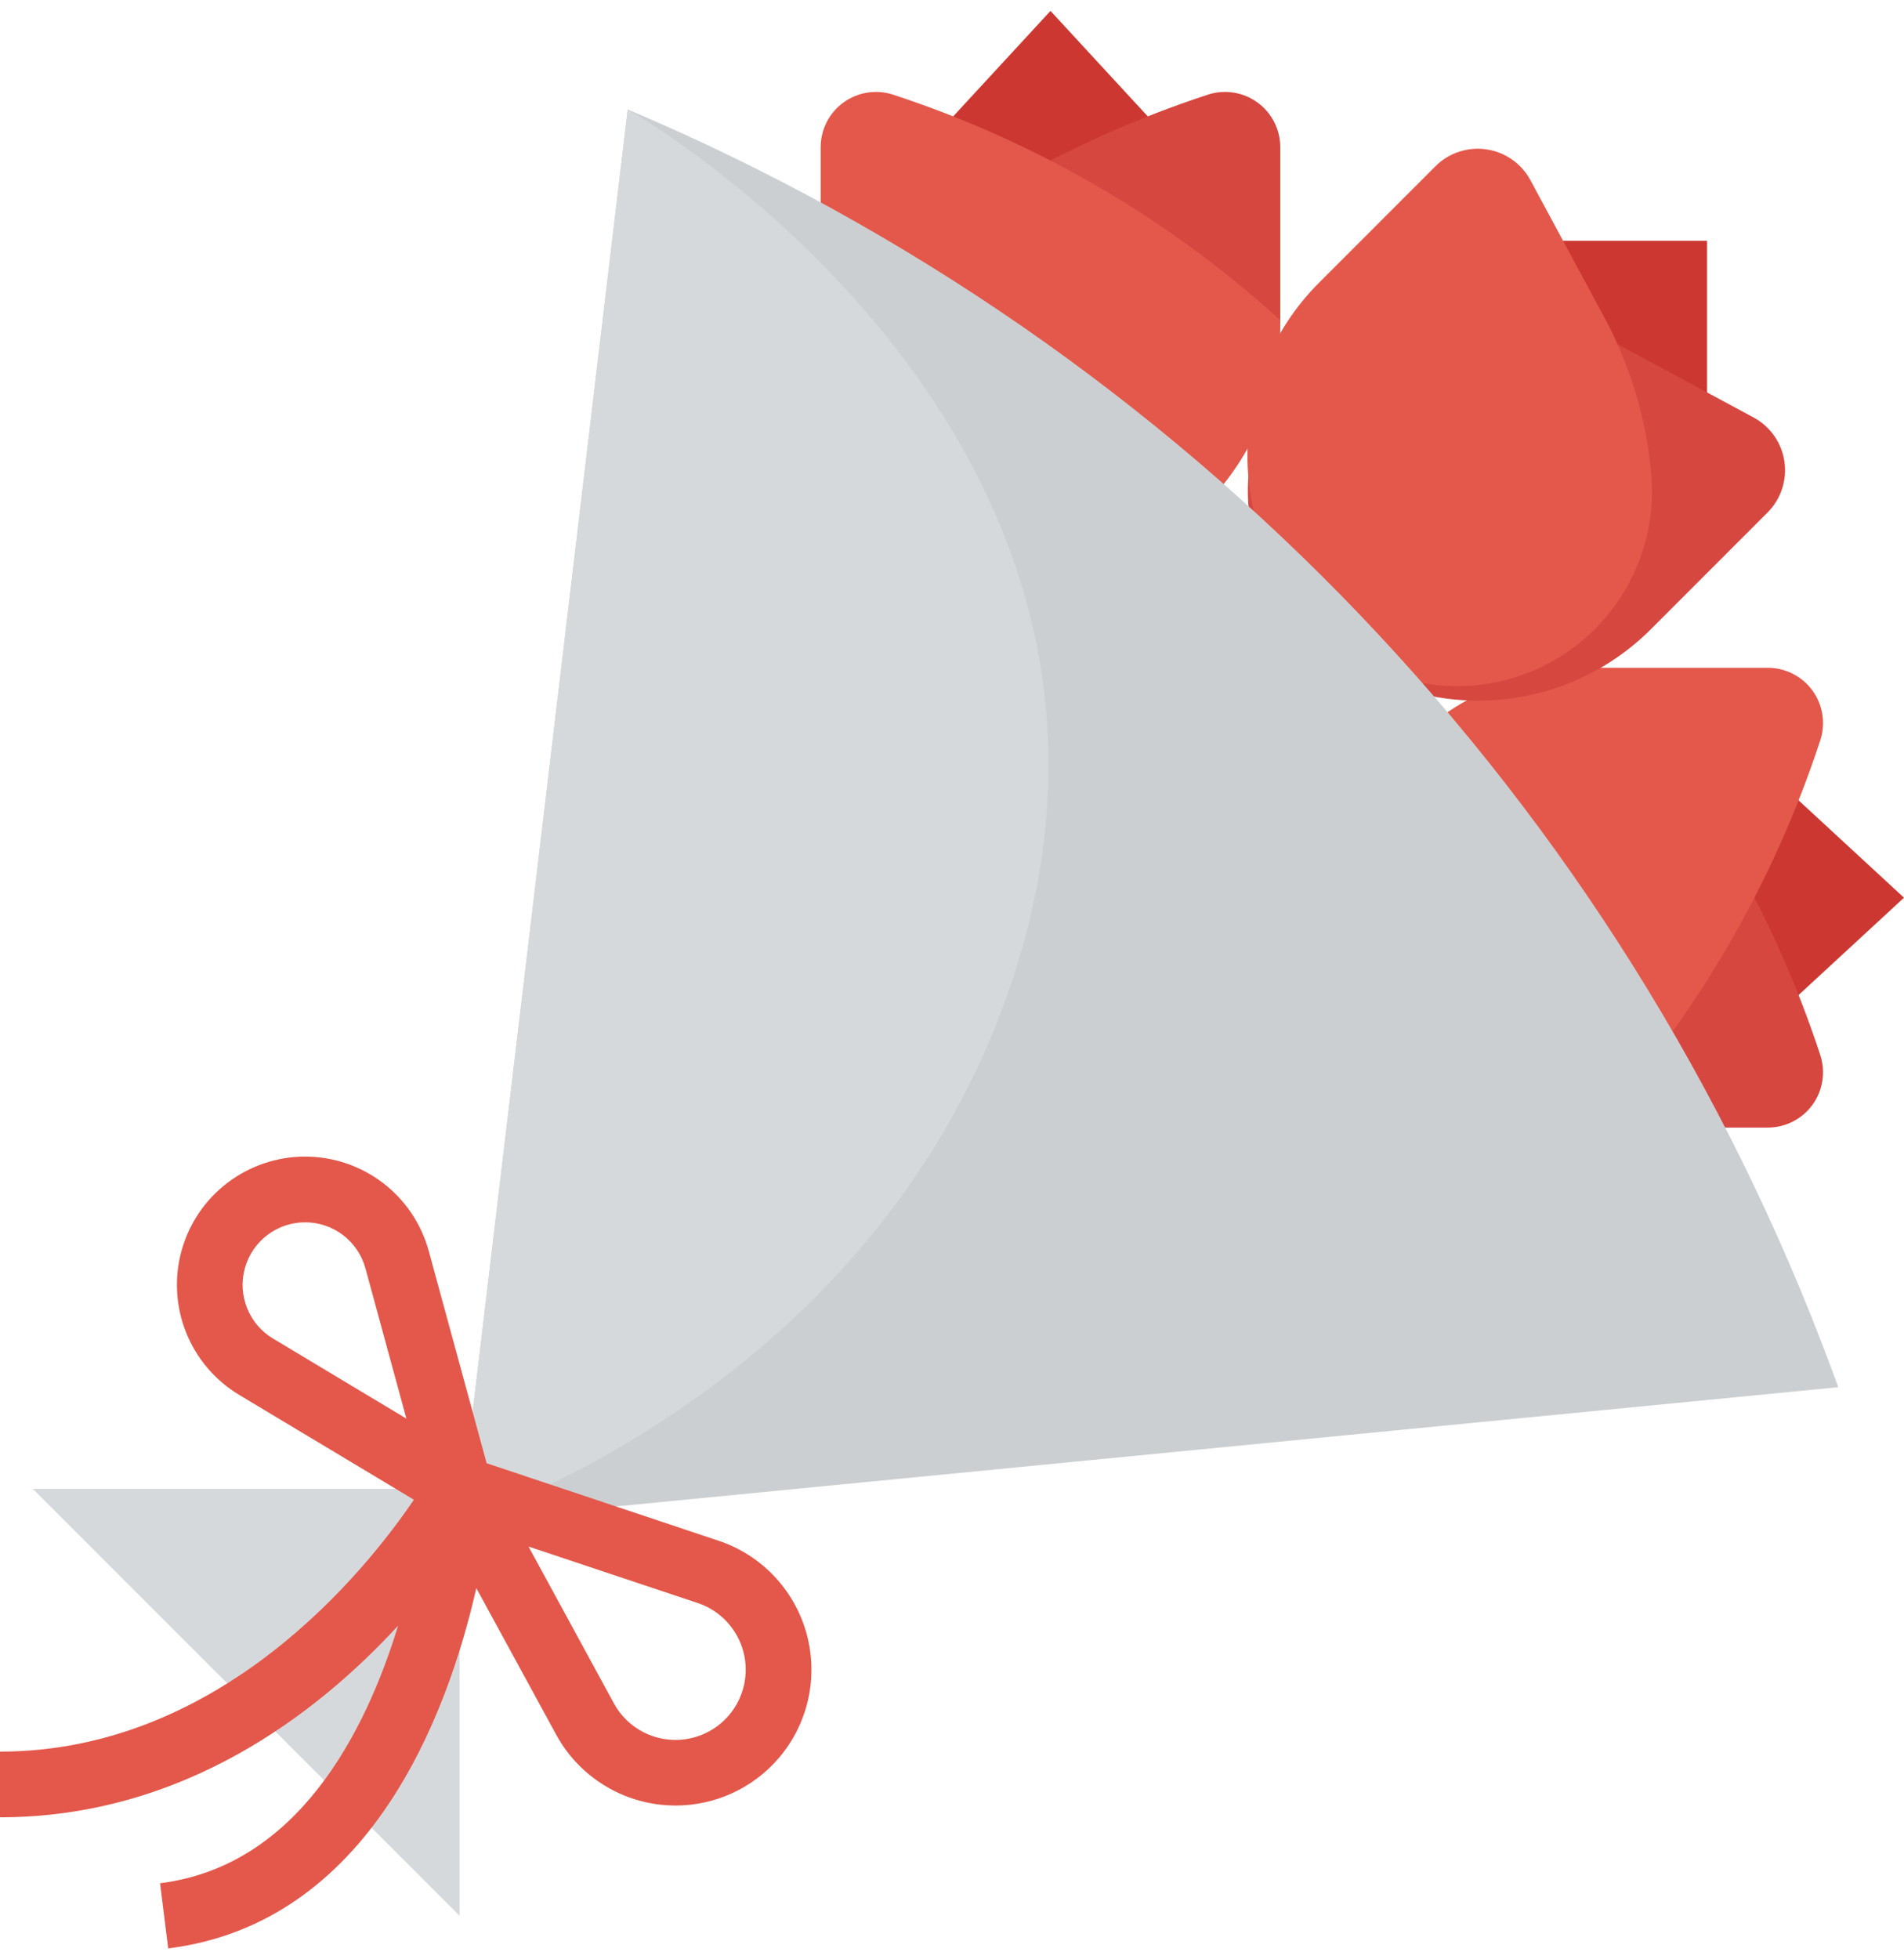
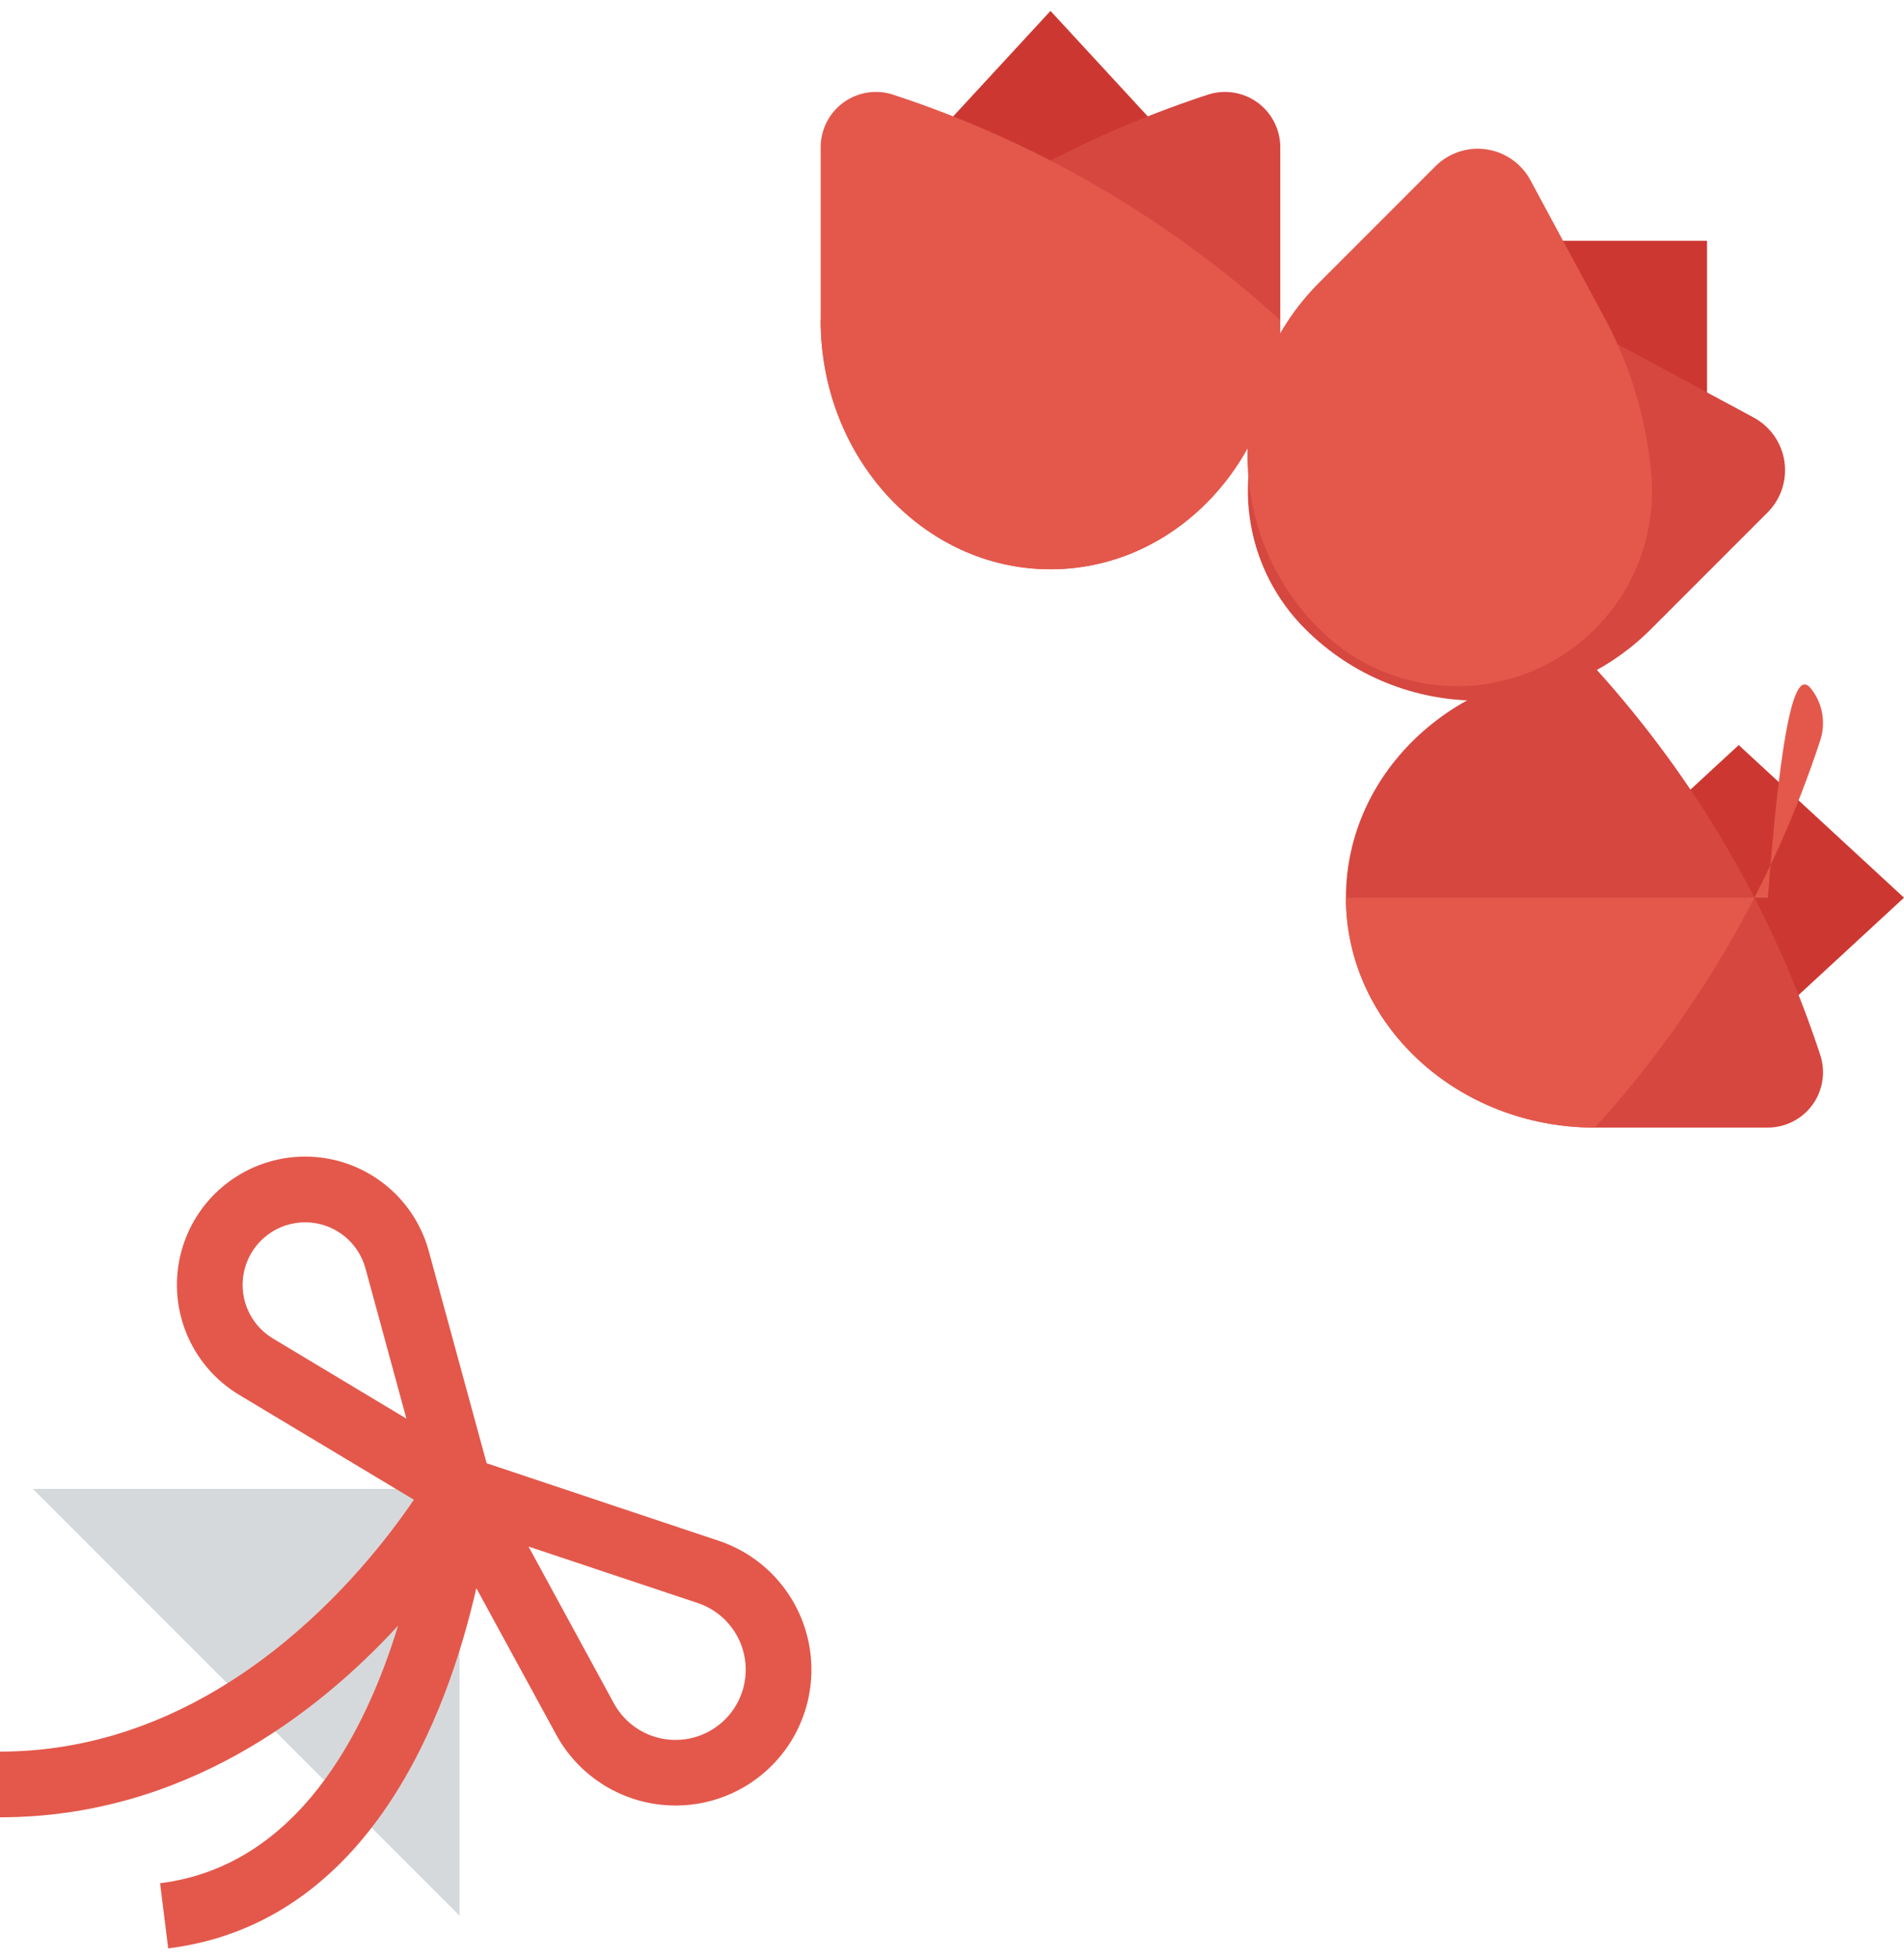
<svg xmlns="http://www.w3.org/2000/svg" width="70" height="72" viewBox="0 0 70 72" fill="none">
  <path d="M63.923 27.379L70 32.988L63.923 38.596L57.845 32.988L63.923 27.379Z" fill="#CC3831" />
  <path d="M49.483 32.987C49.483 37.654 53.586 41.436 58.637 41.436H64.994C65.643 41.435 66.253 41.124 66.635 40.599C67.016 40.074 67.124 39.398 66.925 38.78C65.195 33.503 62.371 28.65 58.637 24.539C53.586 24.539 49.483 28.321 49.483 32.987Z" fill="#D64740" />
-   <path d="M49.483 32.987C49.483 28.321 53.586 24.539 58.637 24.539H64.994C65.643 24.54 66.253 24.851 66.635 25.375C67.016 25.901 67.124 26.576 66.925 27.195C65.195 32.472 62.371 37.325 58.637 41.436C53.586 41.436 49.483 37.654 49.483 32.987Z" fill="#E3584B" />
+   <path d="M49.483 32.987H64.994C65.643 24.54 66.253 24.851 66.635 25.375C67.016 25.901 67.124 26.576 66.925 27.195C65.195 32.472 62.371 37.325 58.637 41.436C53.586 41.436 49.483 37.654 49.483 32.987Z" fill="#E3584B" />
  <path d="M33.012 6.478L38.621 0.401L44.229 6.478L38.621 12.556L33.012 6.478Z" fill="#CC3831" />
  <path d="M38.621 20.919C43.286 20.919 47.069 16.815 47.069 11.764V5.407C47.068 4.759 46.757 4.149 46.232 3.767C45.707 3.385 45.032 3.277 44.413 3.476C39.136 5.206 34.283 8.03 30.172 11.764C30.172 16.815 33.955 20.919 38.621 20.919Z" fill="#D64740" />
  <path d="M38.621 20.919C33.955 20.919 30.172 16.815 30.172 11.764V5.407C30.173 4.759 30.483 4.149 31.009 3.767C31.534 3.385 32.21 3.277 32.827 3.476C38.105 5.206 42.958 8.03 47.069 11.764C47.069 16.815 43.286 20.919 38.621 20.919Z" fill="#E3584B" />
  <path d="M54.31 8.85H62.759V17.298H54.31V8.85Z" fill="#CC3831" />
  <path d="M47.981 23.11C51.495 26.625 57.193 26.625 60.707 23.11L64.978 18.839C65.473 18.347 65.705 17.65 65.604 16.96C65.503 16.27 65.08 15.668 64.466 15.339L59.411 12.618C57.642 11.666 55.699 11.082 53.698 10.902C50.692 10.626 47.835 12.264 46.554 14.999C45.274 17.733 45.844 20.977 47.981 23.11Z" fill="#D64740" />
  <path d="M48.498 23.11C44.984 19.596 44.984 13.899 48.498 10.385L52.77 6.113C53.261 5.62 53.958 5.387 54.648 5.489C55.338 5.59 55.939 6.012 56.269 6.627L58.991 11.681C59.943 13.45 60.526 15.393 60.707 17.393C60.983 20.4 59.344 23.258 56.609 24.538C53.875 25.819 50.631 25.248 48.498 23.11Z" fill="#E3584B" />
-   <path d="M16.896 55.919L23.078 4.022C43.587 12.693 59.605 29.448 67.344 50.326L67.586 50.976L16.896 55.919Z" fill="#CCCFD1" />
-   <path d="M23.078 4.022L16.896 55.919C16.896 55.919 32.586 51.091 37.414 35.401C43.505 15.608 23.078 4.022 23.078 4.022Z" fill="#D6D9DB" />
  <path d="M1.207 54.712L16.897 70.401V54.712H1.207Z" fill="#D6D9DB" />
  <path d="M29.65 60.022C29.206 58.419 27.994 57.142 26.415 56.617L17.891 53.77L15.764 45.975C15.206 43.929 13.351 42.508 11.23 42.502C9.109 42.497 7.246 43.908 6.677 45.951C6.109 47.993 6.974 50.165 8.792 51.257L15.216 55.111C13.475 57.678 8.151 64.367 0 64.367V66.781C6.728 66.781 11.661 62.972 14.636 59.739C13.429 63.686 10.932 68.573 5.885 69.204L6.184 71.599C13.598 70.672 16.453 63.013 17.512 58.36L20.448 63.744C21.234 65.185 22.678 66.148 24.311 66.321C24.484 66.339 24.658 66.348 24.833 66.349C26.292 66.35 27.678 65.715 28.628 64.608C29.712 63.345 30.095 61.625 29.65 60.022ZM10.034 49.186C9.148 48.654 8.726 47.594 9.004 46.599C9.282 45.602 10.19 44.914 11.225 44.917C12.259 44.919 13.164 45.612 13.436 46.61L14.941 52.131L10.034 49.186ZM26.793 63.039C26.24 63.682 25.407 64.012 24.564 63.924C23.721 63.835 22.975 63.338 22.569 62.593L19.431 56.832L25.657 58.908C26.472 59.183 27.096 59.843 27.324 60.672C27.551 61.5 27.353 62.387 26.793 63.039Z" fill="#E3584B" />
</svg>